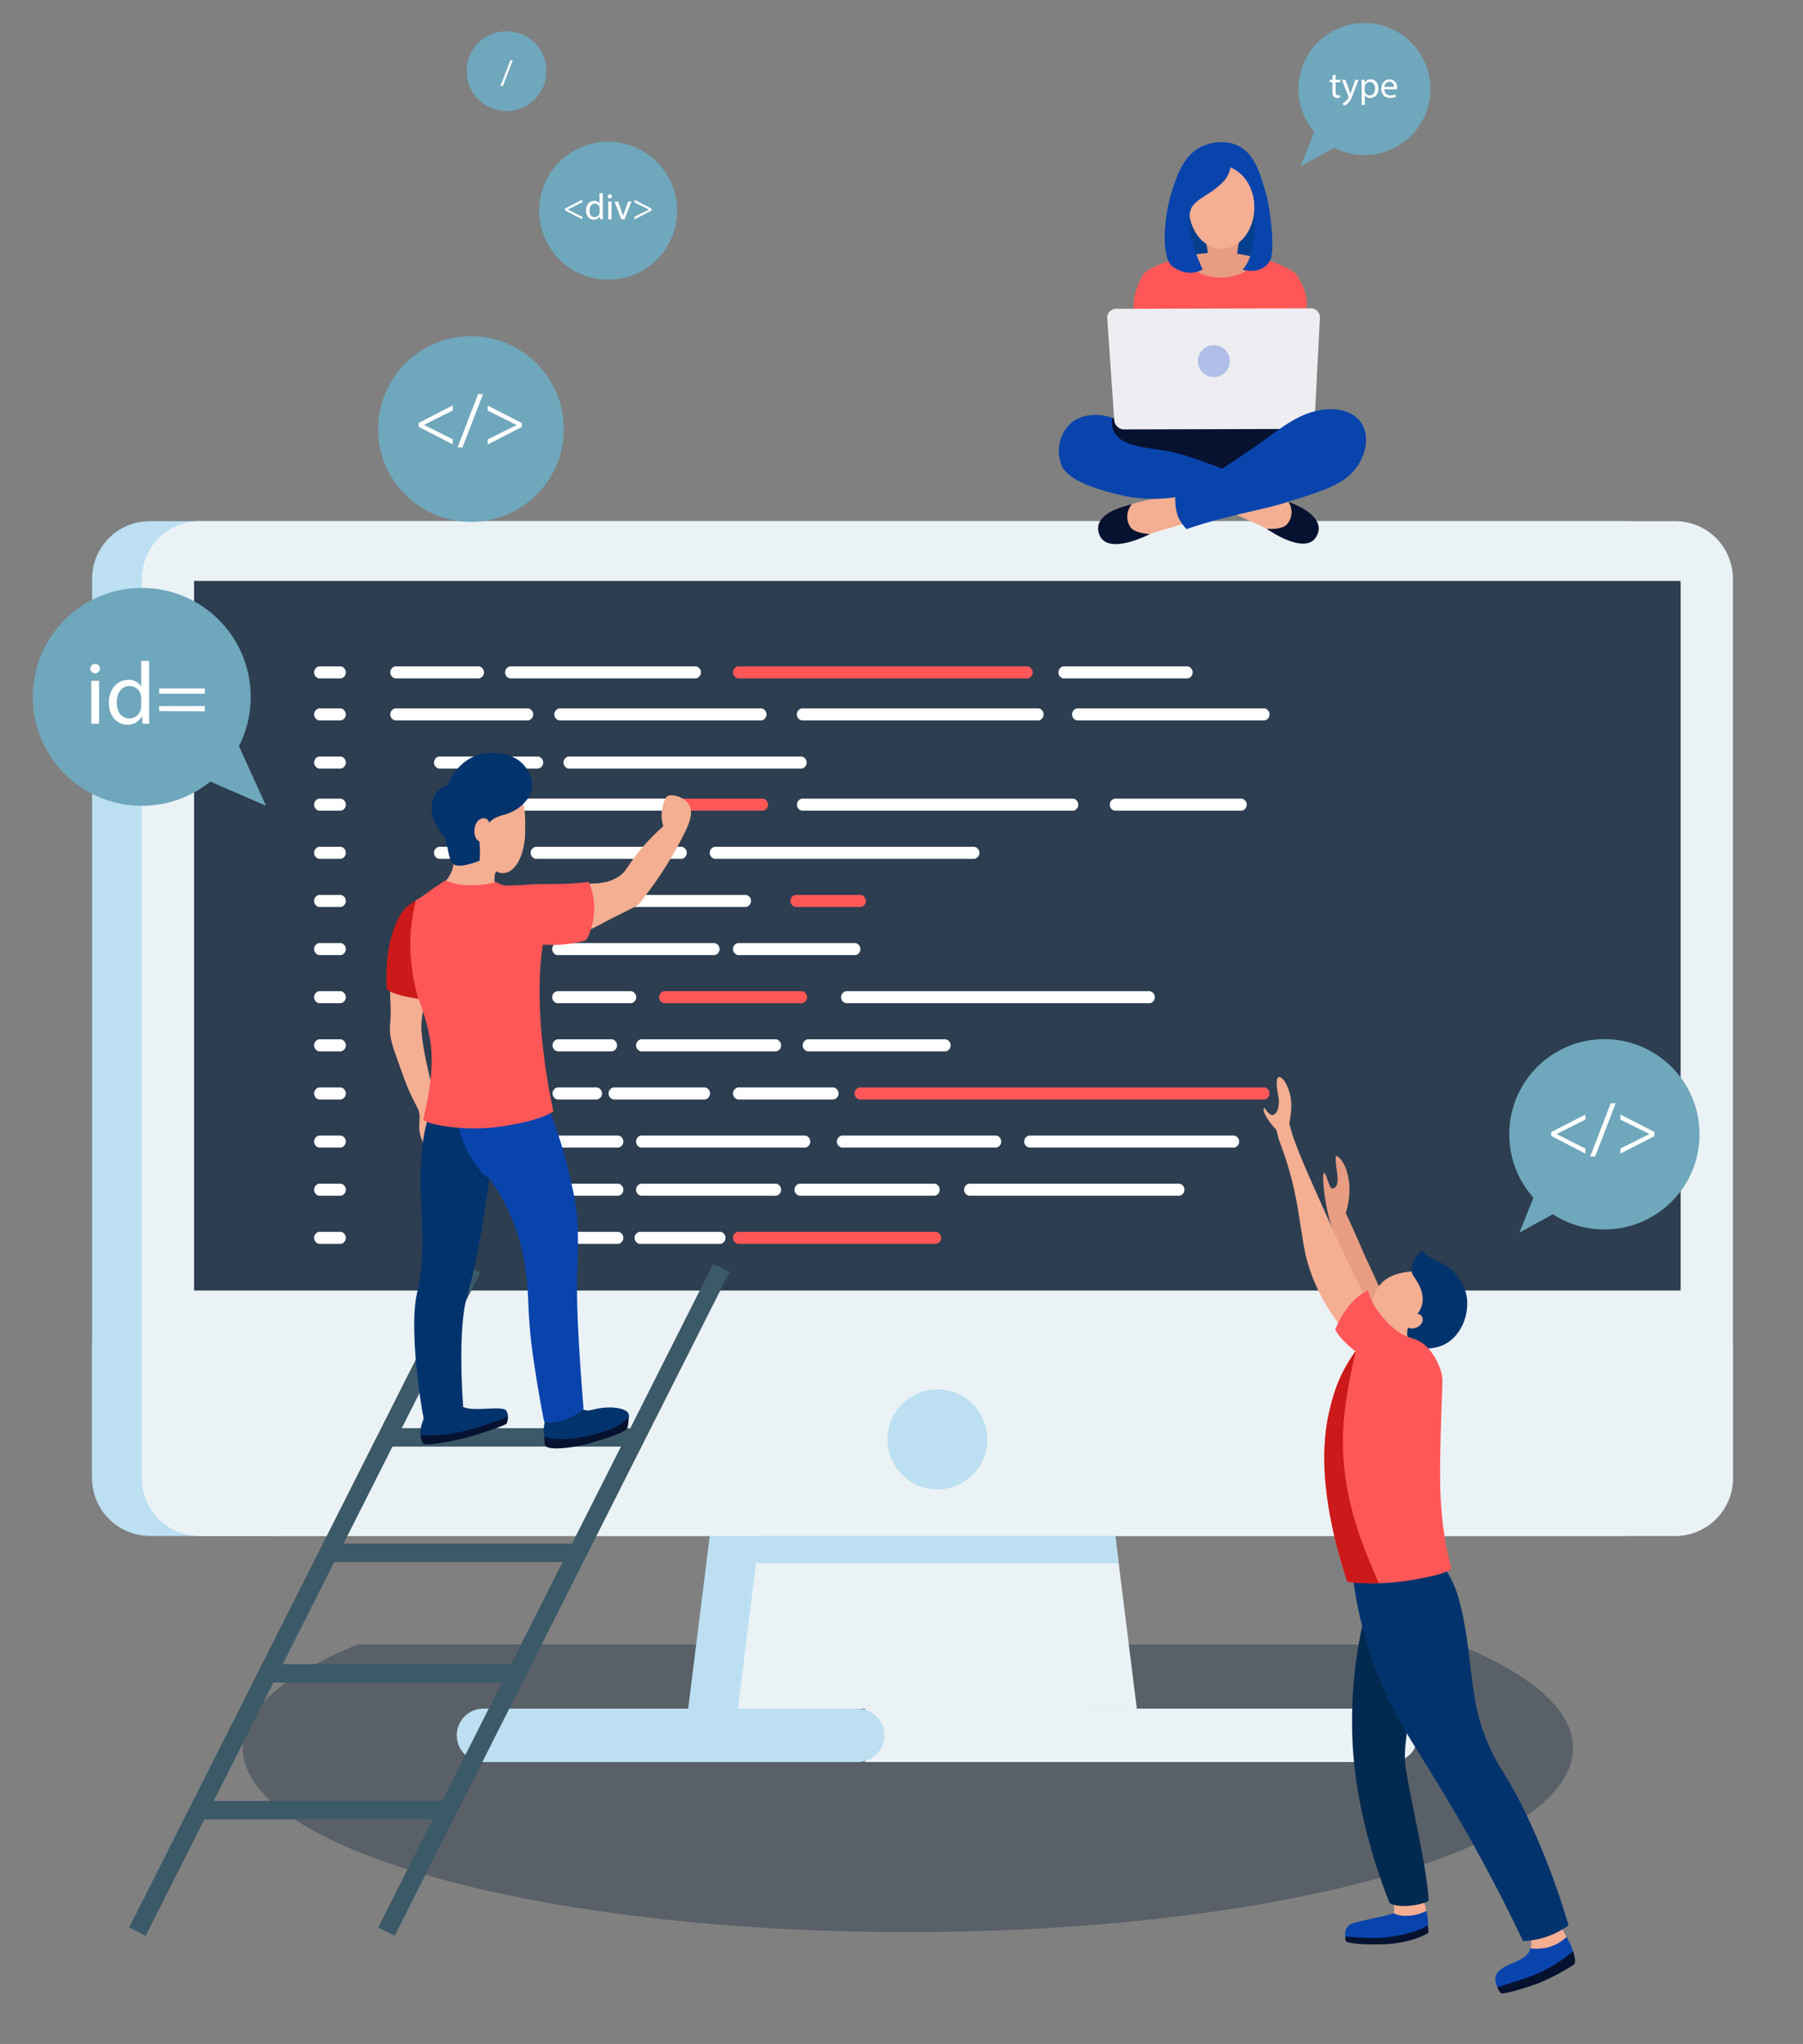
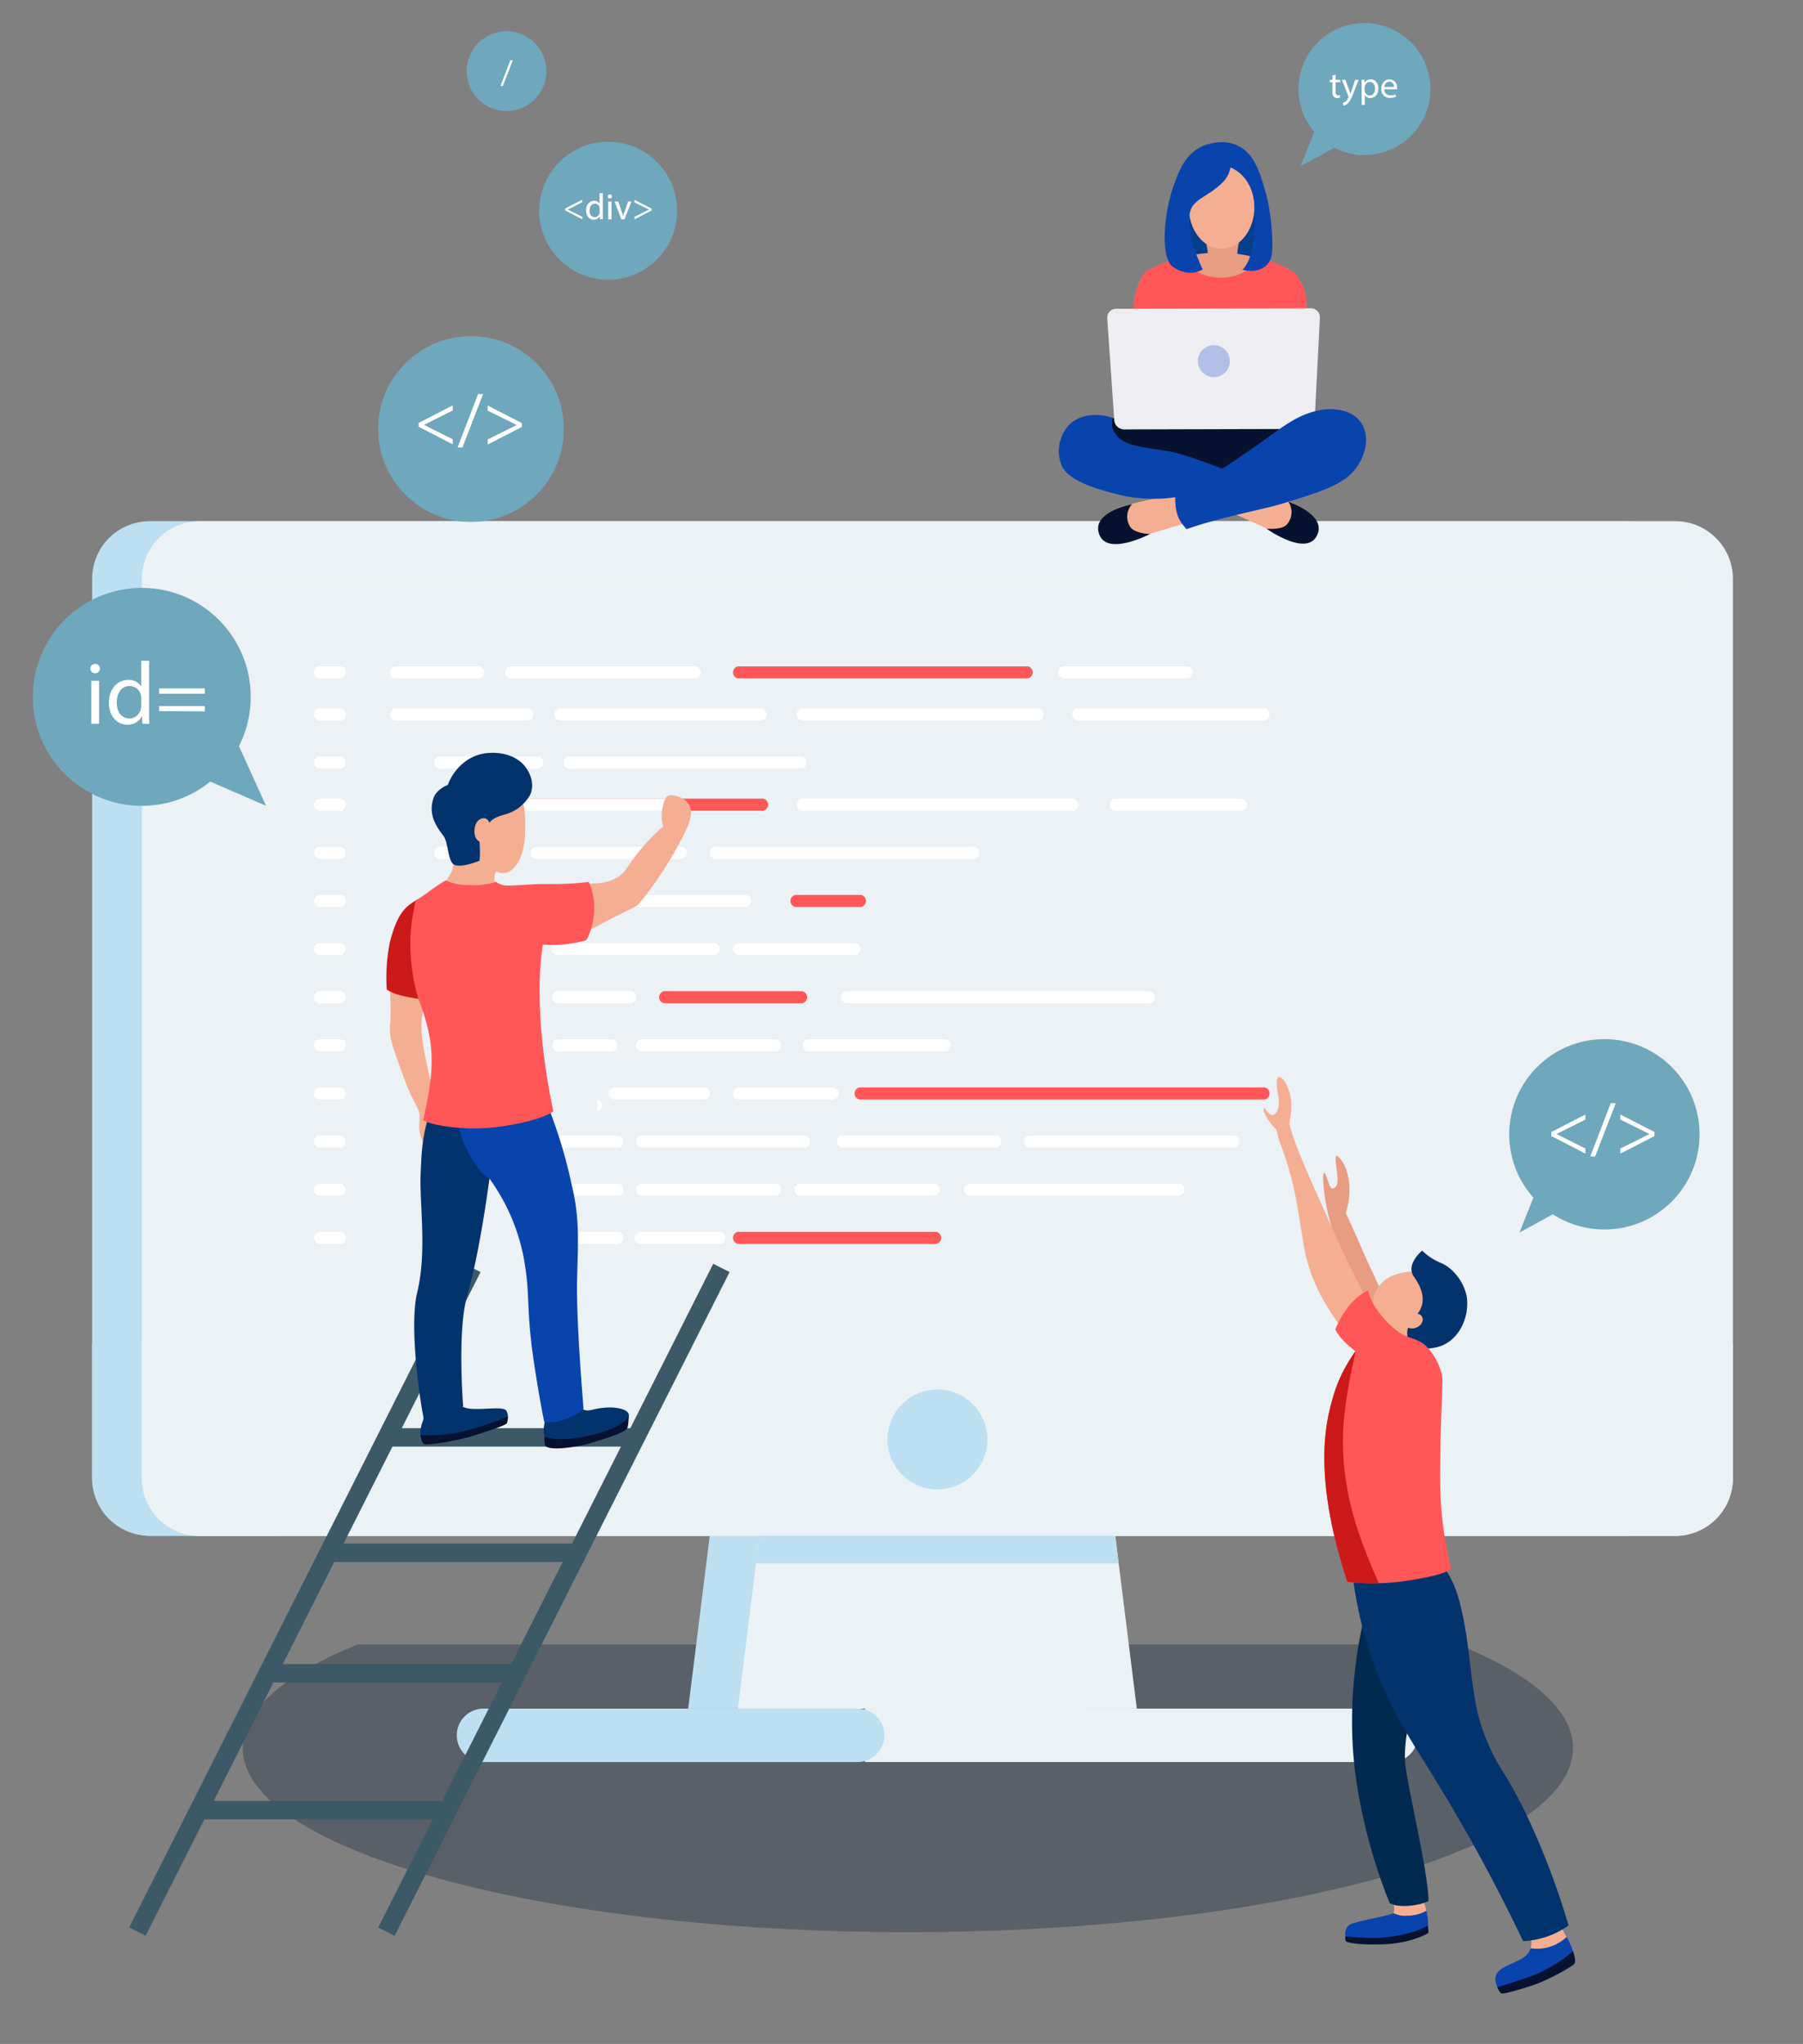
<svg xmlns="http://www.w3.org/2000/svg" id="_ÎÓÈ_1" data-name="—ÎÓÈ_1" viewBox="0 0 587.38 665.84">
  <rect x="0" y="0" width="587.38" height="665.84" fill="#808080" stroke="none" />
  <defs>
    <style>.cls-2{fill:#bce0f2}.cls-3{fill:#ebf2f5}.cls-6{fill:#fff}.cls-7{fill:#ff5757}.cls-8{fill:#061230}.cls-9{fill:#f4ae92}.cls-12{fill:#e89c82}.cls-13{fill:#0944ad}.cls-16{fill:#03336d}.cls-17{fill:#cc1919}.cls-19{fill:#6fa7bc}</style>
  </defs>
  <path d="M475 535.71H116.51c-23.62 9.6-37.43 21.22-37.43 33.71 0 33.14 97 60 216.69 60s216.69-26.81 216.69-60c0-12.49-13.81-24.11-37.46-33.71Z" style="fill:#354050;opacity:.5;isolation:isolate" />
  <path d="M354.15 556.59H224.2l10.94-87.65h108.08l10.93 87.65z" class="cls-2" />
  <rect width="518.33" height="330.53" x="30.01" y="169.78" class="cls-2" rx="18.78" />
  <path d="M89.94 437.58v62.73H48.79A18.78 18.78 0 0 1 30 481.53v-43.95Z" class="cls-2" />
  <path d="M370.35 556.59H240.4l10.93-87.65h108.08l10.94 87.65z" class="cls-3" />
  <path d="M564.54 188.56v293a18.78 18.78 0 0 1-18.78 18.78H65a18.78 18.78 0 0 1-18.78-18.78v-293A18.78 18.78 0 0 1 65 169.78h480.76a18.77 18.77 0 0 1 18.78 18.78Z" class="cls-3" />
  <path d="M63.23 189.25h484.29v230.17H63.23z" style="fill:#ebf1f4" />
  <path d="m364.45 509.28-5.04-40.34H251.33l-5.03 40.34h118.15z" class="cls-2" />
  <path d="M545.76 500.31H65a18.78 18.78 0 0 1-18.78-18.78v-43.95h518.32v43.95a18.78 18.78 0 0 1-18.78 18.78Z" class="cls-3" />
  <circle cx="305.37" cy="468.94" r="16.28" class="cls-2" transform="rotate(-34.42 305.32 468.897)" />
  <path d="M453.24 574H281.8v-17.4h171.44a8.7 8.7 0 0 1 8.7 8.7 8.71 8.71 0 0 1-8.7 8.7Z" class="cls-3" />
  <path d="M279.42 574H157.51a8.71 8.71 0 0 1-8.7-8.7 8.7 8.7 0 0 1 8.7-8.7h121.91a8.7 8.7 0 0 1 8.7 8.7 8.71 8.71 0 0 1-8.7 8.7Z" class="cls-2" />
-   <path d="M63.23 189.25h484.29V420.4H63.23z" style="fill:#2c3e50" />
  <path d="M156.07 221h-27.32a2 2 0 0 1 0-3.92h27.32a2 2 0 0 1 0 3.92ZM226.74 221h-60.58a2 2 0 0 1 0-3.92h60.58a2 2 0 0 1 0 3.92ZM386.94 221h-40.53a2 2 0 0 1 0-3.92h40.53a2 2 0 0 1 0 3.92Z" class="cls-6" />
  <path d="M334.83 221H240.4a2 2 0 0 1 0-3.92h94.43a2 2 0 0 1 0 3.92Z" class="cls-7" />
  <path d="M172.1 234.69h-43.35a2 2 0 0 1 0-3.92h43.35a2 2 0 0 1 0 3.92ZM248.12 234.69H182.2a2 2 0 0 1 0-3.92h65.92a2 2 0 0 1 0 3.92ZM412 234.69h-61.14a2 2 0 0 1 0-3.92H412a2 2 0 0 1 0 3.92ZM338.39 234.69h-77.2a2 2 0 0 1 0-3.92h77.2a2 2 0 0 1 0 3.92ZM175.37 250.37H143a2 2 0 0 1 0-3.92h32.37a2 2 0 0 1 0 3.92ZM261.19 250.37h-76a2 2 0 0 1 0-3.92h76a2 2 0 0 1 0 3.92ZM153.09 264.09H143a2 2 0 0 1 0-3.92h10.09a2 2 0 0 1 0 3.92Z" class="cls-6" />
  <path d="M248.62 264.09h-81.71a2 2 0 0 1 0-3.92h81.71a2 2 0 0 1 0 3.92Z" class="cls-7" />
  <path d="M349.68 264.09h-88.45a2 2 0 0 1 0-3.92h88.45a2 2 0 0 1 0 3.92ZM404.56 264.09h-41.42a2 2 0 0 1 0-3.92h41.42a2 2 0 0 1 0 3.92ZM217.7 264.09h-50.79a2 2 0 0 1 0-3.92h50.79a2 2 0 0 1 0 3.92ZM163.54 279.77H143a2 2 0 0 1 0-3.92h20.54a2 2 0 0 1 0 3.92ZM222.14 279.77h-47.66a2 2 0 0 1 0-3.92h47.66a2 2 0 0 1 0 3.92ZM317.46 279.77h-84.63a2 2 0 0 1 0-3.92h84.63a2 2 0 0 1 0 3.92ZM174 295.45h-20.46a2 2 0 0 1 0-3.92H174a2 2 0 0 1 0 3.92ZM243.07 295.45h-61.58a2 2 0 0 1 0-3.92h61.58a2 2 0 0 1 0 3.92Z" class="cls-6" />
  <path d="M280.49 295.45h-21.38a2 2 0 0 1 0-3.92h21.38a2 2 0 0 1 0 3.92Z" class="cls-7" />
  <path d="M174 311.13h-20.46a2 2 0 0 1 0-3.92H174a2 2 0 0 1 0 3.92ZM232.83 311.13h-51.34a2 2 0 0 1 0-3.92h51.34a2 2 0 0 1 0 3.92ZM278.71 311.13H240.4a2 2 0 0 1 0-3.92h38.31a2 2 0 0 1 0 3.92ZM174 326.81h-20.46a2 2 0 0 1 0-3.92H174a2 2 0 0 1 0 3.92ZM205.66 326.81h-24.17a2 2 0 0 1 0-3.92h24.17a2 2 0 0 1 0 3.92ZM374.62 326.81h-99a2 2 0 0 1 0-3.92h99a2 2 0 0 1 0 3.92Z" class="cls-6" />
  <path d="M261.34 326.81h-45a2 2 0 0 1 0-3.92h45a2 2 0 0 1 0 3.92Z" class="cls-7" />
-   <path d="M199.42 342.49h-17.81a2 2 0 0 1 0-3.92h17.81a2 2 0 0 1 0 3.92ZM252.87 342.49h-44.05a2 2 0 0 1 0-3.92h44.05a2 2 0 0 1 0 3.92ZM308.1 342.49h-45a2 2 0 0 1 0-3.92h45a2 2 0 0 1 0 3.92ZM194.52 358.17h-12.91a2 2 0 0 1 0-3.92h12.91a2 2 0 0 1 0 3.92ZM229.71 358.17h-29.84a2 2 0 0 1 0-3.92h29.84a2 2 0 0 1 0 3.92Z" class="cls-6" />
+   <path d="M199.42 342.49h-17.81a2 2 0 0 1 0-3.92h17.81a2 2 0 0 1 0 3.92ZM252.87 342.49h-44.05a2 2 0 0 1 0-3.92h44.05a2 2 0 0 1 0 3.92ZM308.1 342.49h-45a2 2 0 0 1 0-3.92h45a2 2 0 0 1 0 3.92ZM194.52 358.17h-12.91h12.91a2 2 0 0 1 0 3.92ZM229.71 358.17h-29.84a2 2 0 0 1 0-3.92h29.84a2 2 0 0 1 0 3.92Z" class="cls-6" />
  <path d="M412 358.17H280a2 2 0 0 1 0-3.92h132a2 2 0 0 1 0 3.92Z" class="cls-7" />
  <path d="M271.58 358.17H240.4a2 2 0 0 1 0-3.92h31.18a2 2 0 0 1 0 3.92ZM201.47 373.84h-19.86a2 2 0 0 1 0-3.92h19.86a2 2 0 0 1 0 3.92ZM262.37 373.84h-53.55a2 2 0 0 1 0-3.92h53.55a2 2 0 0 1 0 3.92ZM402.09 373.84h-66.82a2 2 0 0 1 0-3.92h66.82a2 2 0 0 1 0 3.92ZM324.58 373.84h-50.33a2 2 0 0 1 0-3.92h50.33a2 2 0 0 1 0 3.92ZM201.47 389.52h-19.86a2 2 0 0 1 0-3.92h19.86a2 2 0 0 1 0 3.92ZM252.87 389.52h-44.05a2 2 0 0 1 0-3.92h44.05a2 2 0 0 1 0 3.92ZM384.27 389.52h-68.59a2 2 0 0 1 0-3.92h68.59a2 2 0 0 1 0 3.92ZM304.54 389.52h-44.1a2 2 0 0 1 0-3.92h44.1a2 2 0 0 1 0 3.92ZM201.47 405.2h-19.86a2 2 0 0 1 0-3.92h19.86a2 2 0 0 1 0 3.92ZM111.06 221h-7.13a2 2 0 0 1 0-3.92h7.13a2 2 0 0 1 0 3.92ZM111.06 234.69h-7.13a2 2 0 0 1 0-3.92h7.13a2 2 0 0 1 0 3.92ZM111.06 250.37h-7.13a2 2 0 0 1 0-3.92h7.13a2 2 0 0 1 0 3.92ZM111.06 264.09h-7.13a2 2 0 0 1 0-3.92h7.13a2 2 0 0 1 0 3.92ZM111.06 279.77h-7.13a2 2 0 0 1 0-3.92h7.13a2 2 0 0 1 0 3.92ZM111.06 295.45h-7.13a2 2 0 0 1 0-3.92h7.13a2 2 0 0 1 0 3.92ZM111.06 311.13h-7.13a2 2 0 0 1 0-3.92h7.13a2 2 0 0 1 0 3.92ZM111.06 326.81h-7.13a2 2 0 0 1 0-3.92h7.13a2 2 0 0 1 0 3.92ZM111.06 342.49h-7.13a2 2 0 0 1 0-3.92h7.13a2 2 0 0 1 0 3.92ZM111.06 358.17h-7.13a2 2 0 0 1 0-3.92h7.13a2 2 0 0 1 0 3.92ZM111.06 373.84h-7.13a2 2 0 0 1 0-3.92h7.13a2 2 0 0 1 0 3.92ZM111.06 389.52h-7.13a2 2 0 0 1 0-3.92h7.13a2 2 0 0 1 0 3.92ZM111.06 405.2h-7.13a2 2 0 0 1 0-3.92h7.13a2 2 0 0 1 0 3.92ZM234.76 405.2h-26.43a2 2 0 0 1 0-3.92h26.43a2 2 0 0 1 0 3.92Z" class="cls-6" />
  <path d="M305 405.2h-64.6a2 2 0 0 1 0-3.92H305a2 2 0 0 1 0 3.92Z" class="cls-7" />
  <path d="M361.23 136a179 179 0 0 0 31.52 2.41c20.77-.25 31.73-4 32.93-1 1.34 3.4-10.41 13.86-24.12 16.13-5.86 1-13.41-1.26-28.52-5.73-4.38-1.3-9.73-3.08-11.39-7.57a8.89 8.89 0 0 1-.42-4.24Z" class="cls-8" />
  <path d="M362.89 176.3c-2.3-1.29-4-1.63-3.24-5.16 1-4.6 5.09-5.94 7.07-6.48 11.16-3.06 21.65-4.42 23.86-4 .76 3 2.57 4.71 3.33 7.74-5.41 1.17-9.67 2.74-16 4.49-6.47 1.8-12.04 5.11-15.02 3.41Z" class="cls-9" />
  <path d="M369.8 102.87c-1.61-4 .65-10.65 3-14 2.8-2 5.78-3.31 12.14-5.06A48.55 48.55 0 0 1 401 82.44c10.19.89 17.39 4 21 6.55 2.21 2.86 4.68 8.34 3.36 12.22-4.36 12.93-50.42 14.57-55.56 1.66Z" class="cls-7" />
  <path d="M363 136.89a3.26 3.26 0 0 0 3.2 3l58.95-.16a3.2 3.2 0 0 0 3.15-3l1.7-33.29a2.92 2.92 0 0 0-2.92-3l-63.5.16a2.87 2.87 0 0 0-2.87 3Z" style="fill:#ededf2" />
  <path d="M384.33 64.75h25.32v19.58h-25.32z" style="fill:#063e8e" />
  <path d="M404 76.59c-.46 3.32-1.66 7.16-.44 10.65-2.91.24-7-.49-9.95-.26A28.22 28.22 0 0 0 392 76c4.16.33 7.86.24 12 .59Z" class="cls-12" />
  <ellipse cx="397.97" cy="67.41" class="cls-9" rx="10.71" ry="13.64" />
  <path d="M423.87 176.15c2.46-1 4.17-1.07 3.92-4.66-.32-4.69-4.22-6.59-6.11-7.4-10.63-4.56-20.84-7.36-23.08-7.24-1.17 2.9-3.2 4.31-4.36 7.21 5.19 1.9 9.19 4 15.19 6.64 6.2 2.68 11.27 6.68 14.44 5.45Z" class="cls-9" />
  <path d="M419.68 163.39s13.56 4.57 9 11.66c-3.83 5.91-16.06-2.82-16.06-2.82s5 .52 6.66-1.43a6.05 6.05 0 0 0 .4-7.41Z" class="cls-8" />
  <path d="M401 82.44a49.31 49.31 0 0 0-14.4 1c.05 3.85 5 7 11.13 7 5.92 0 10.76-2.92 11.11-6.61a49.57 49.57 0 0 0-7.84-1.39Z" class="cls-12" />
  <path d="M400.85 54.52a8.67 8.67 0 0 1-2.53 4.87c-4 4-7.42 4.74-9.69 7.6-2 2.5-1.9 9.91 3.18 20.77-4.56 2.6-8.7-.14-9.73-.87-4.05-2.87-2.95-17 0-25.58 1.76-5.12 3.81-11.06 9.69-13.7.61-.28 6.17-2.68 11.44-.18s7.22 8.28 9.43 16.44c1.34 5 2.75 17.65 1.19 20.83-1.8 3.67-6 4-9.05 3.15 4.68-4.52 4.31-18.39 3.74-22.48-.38-2.77-1.87-8.29-7.67-10.85ZM382.87 160.52c9.29-3.19 19.47-10.62 24-13.66 9.49-6.36 14.73-11.78 23.43-13.3 2.18-.39 9.18-1 12.83 3.75 3.19 4.17 2 10.21-.87 14.49-3.92 5.82-10.6 8-25 12.4-5.85 1.77-19.46 4.22-30.69 8.17-2.92-3.14-3.87-5.56-3.7-11.85Z" class="cls-13" />
  <path d="M368.8 164.24s-14.06 2.66-10.48 10.31c3 6.39 16.3-.58 16.3-.58s-5.07-.18-6.4-2.33a6.06 6.06 0 0 1 .58-7.4Z" class="cls-8" />
  <path d="M400.42 153.56c-8.23-3.22-15.24-5.78-20-6.6-8-1.38-14.65-1.49-17.37-6.11-1.1-1.86-.72-3.4-.66-4.72-4.89-1.75-10.67-1.16-14 2.19a12.5 12.5 0 0 0-2.45 13.53c2.66 5.63 15.13 8.5 20.56 9.75 1.9.44 13.66 2.31 21.79-1.2 5.57-2.4 9.71-4.58 12.13-6.84Z" class="cls-13" />
  <path d="M400.65 117.63a5.2 5.2 0 1 1-5.2-5.19 5.2 5.2 0 0 1 5.2 5.19Z" style="fill:#b1bee8" />
  <path d="M461.7 613.83c4.6 10 3.41 14.67 3.41 14.67s-4.89 3.5-13.79 4.09c-10.17.67-13-1.54-13-1.54s-.92-3.6 2.64-4.6c5.19-1.44 11.86-2.49 12.91-3.22 1.41-1 .31-3.48-1.94-9.58Z" class="cls-13" />
  <path d="M461.7 613.83a42.08 42.08 0 0 1 3 8.62 13.14 13.14 0 0 1-6.41 1.62 8.35 8.35 0 0 1-4.36-.87c.8-1.47-.16-4.44-2-9.55Z" class="cls-9" />
  <path d="M465.2 629.78c.38-.22-.05-2.52-.05-2.52s-4.38 3.07-15.24 4c-3.25.29-11.62-.43-11.62-.43s-.21 1.41.42 1.71c.84.39 4.18 1.08 11.58.85 8.18-.21 13.27-2.7 14.91-3.61Z" class="cls-8" />
  <path d="M444.45 521.93c.3.42.6.85.91 1.27a146.55 146.55 0 0 0-4.73 44.31c1 21 7.7 41.67 12.09 52.43 3.07 1.79 9.84.77 12.65-.64 0-8.72-6.44-35.76-7.48-43.79-1-7.61 2-19 3.09-23.25Z" style="fill:#02294f" />
  <path d="M450.26 421.77c-1.91-5.21-4.4-9.77-6.74-15.27-1.49-3.52-3.57-8.05-5.1-11.37a24.73 24.73 0 0 0 1.15-9.45c-.68-5.74-2.52-8.3-4.3-9.24-.79 2.86 2.29 10.35-1.26 10.73-.93.1-2-5.21-2.64-5.09-.39.08-.42 2.35 0 6 1 8.32 3 13.11 4.82 19.25 3.72 12.63 2.63 17.77 5.81 18.79 1.32.43 3.79.27 8.26-4.35Z" class="cls-12" />
  <path d="M496.7 626.92c1.54 2 3.08 5.71 1.49 8.8-2.49 4.85-14.77 4-9.9 12.45a17.7 17.7 0 0 0 11.82-4.34c4.81-4.48 12.49-1.84 12.35-7.59-.08-3.13-5.62-10.31-6.18-14-1.95.76-7.63 3.93-9.58 4.68Z" class="cls-13" />
  <path d="M448.05 430.23c-.51-1.58-2-6.12.55-10.35 2.63-4.42 7.64-5.2 9.26-5.45.9-.14 8.1-1.26 10.9 2.73 3.14 4.47-1.6 12-4.91 15.52-1.57 1.66-5.79 6.1-10.08 4.91-3.67-1.03-5.14-5.59-5.72-7.36Z" class="cls-9" />
  <path d="M460.61 415.86c-2.78-4 2.71-8.46 2.71-8.46a18.52 18.52 0 0 0 5.9 3.93c4.52 1.78 8.38 7.28 8.73 12.1.42 5.85-2.29 11.83-7.23 14.47-3.75 2-9.2 1.4-10.72 1.3-1-.94-1.47-2.68-1.57-4.81-.16-3.76 4-5.42 4.91-9.63.37-1.76.26-4.71-2.73-8.9Z" class="cls-16" />
  <path d="M437.55 433.12c-8.55-10.85-11.55-20.31-12.72-26.88-1.95-11.09-2.51-20-7.92-34.22-.93-2.48-.59-3.29-1.42-4.35-.91-.77-4.73-5.62-3.64-6.77.16-.17 1.5 2.58 2.85 2.3 1.62-.34 2.29-3.46 1.75-6.13-.77-3.77-.63-6 .12-6.19s2.18.93 3.39 4.59c1.66 5-.09 9.94.13 10.8 1.66 6.7 6 16.21 14.73 35.61 2.51 5.55 6.06 13.05 10.72 21.79ZM506.28 622.2c.34 2.23 2.44 5.68 4.1 8.77a14 14 0 0 1-9.86 3.85 15.22 15.22 0 0 1-1.92-.13c.83-2.85-.53-6-1.9-7.77 1.95-.75 7.63-3.92 9.58-4.72Z" class="cls-9" />
  <path d="M469 507.4c1.3 3.85 4 5.63 6.17 13.26 4.36 15.25 3.39 31.09 8.18 43.77 4.51 12 6.81 11.73 14.16 27.24A246.25 246.25 0 0 1 511 627.22a27.06 27.06 0 0 1-14.82 5.11A557.5 557.5 0 0 0 467 578.77c-7.7-12.54-14.35-22.12-19.8-37.59a133.44 133.44 0 0 1-7.08-33.42c9.17-.18 19.65-.18 28.88-.36Z" class="cls-16" />
  <path d="M445.72 420.4c-5.94 2.61-9.49 9.52-10.72 12.72 1.5 2.85 3.88 4.89 6.54 7.08-4.53 6.67-6.65 11.39-8.62 20.21-4.68 21 3 45.61 6 54.92a73.87 73.87 0 0 0 20.19-.51c4.71-.73 11.92-2.05 13.71-3.83-3.91-14.79-3.73-27.68-3.63-35.37.13-10.62.56-19.47.73-25.79.06-2.65-1.59-7.1-4.43-10.37s-5-3-8.47-4.71c-3.85-1.9-10.56-9.26-11.3-14.35Z" class="cls-7" />
  <path d="M460.69 428.63a1.5 1.5 0 0 1 2.13-.25 2 2 0 0 1 .55 2.21 3.22 3.22 0 0 1-1.62 1.73 3.72 3.72 0 0 1-2.51.36 2.68 2.68 0 0 1-1.9-1.62" class="cls-9" />
  <path d="M512.44 635.52s1.13 3.18.51 4.16c-.45.7-6.26 4.08-11.31 6.19-3 1.25-11.56 3.83-12.52 3.51-.57-.19-1.34-2-1.34-2s10-3.07 13.1-4.47c7.98-3.62 11.56-7.39 11.56-7.39Z" class="cls-8" />
  <path d="M437.52 467.5c.2-8.87 2.49-20.37 4.12-27.19l-.3.2c-4.39 6.5-6.48 11.22-8.42 19.9-4.68 21 3 45.61 6 54.92a70.84 70.84 0 0 0 10.27.43c-5.19-12-12.12-27.71-11.67-48.26Z" class="cls-17" />
  <path d="m232.35 411.69-27 53.56h-74.47l25.67-50.86-5.36-2.7-109.1 216.2 5.36 2.7 19.14-37.93H141l-17.78 35.23 5.36 2.7 109.1-216.2Zm-30.06 59.56-15.94 31.59h-74.43l15.93-31.59Zm-19 37.59-16.78 33.25h-74.4l16.78-33.25ZM69.62 586.66l19.46-38.57h74.44l-19.46 38.57Z" style="fill:#3c5968" />
  <path d="M169.08 260.32c2.21.37 2.07 6.75 2 11-.07 4.87-1.7 10.75-5.24 12.6-1.89 1-3.72.55-5.54-1.09-8.6-7.74-3.29-15.41 0-18.71 1.48-1.46 6.33-4.21 8.78-3.8Z" class="cls-9" />
  <path d="M137.61 457.08c-.22 1.45 1 3.42.22 5.61-1.57 4.15-.64 5.65-.22 5.94 3.59 2.47 9-.13 13.49-1.62 5.42-1.81 14.25-4.49 14.25-4.49a4 4 0 0 0-.34-2.86c-.67-1.46-5.92-.64-9.45-.67-2.17 0-4-.08-5.73-1.24-1.26-.83-1-2.26-1.45-3ZM177.83 458.64c.79 2.81-2.38 8.07.56 10.88 2.58 2.47 7.29.12 12.79-.89 7.2-1.33 9.45-1.14 11.33-3.26 1.68-1.89 3.07-3.91 2-5.27-.7-.88-3.11-1.79-7-1.57-4.17.24-5.49 1.4-7.17.74-1.85-.72-2.45-2.73-3.15-3.88-3.04 1.16-6.37 2.09-9.36 3.25Z" class="cls-16" />
  <path d="M127.17 319.89c-.38 3.81.45 8.74-.08 13.76-.45 4.33 1.27 8.34 2.32 11.36 3.25 9.35 4 10.85 6.43 15.56 1.85 3.52-.06 5.46 1.2 9.57 1 3.25 2.77 6.18 5.16 6.26 3.07-2 1.05-5.23 1.07-12.83a17.51 17.51 0 0 0-1.9-8.07c-.81-1.79-3.38-12.25-4-18.86a23.12 23.12 0 0 1 2.44-12.64c-4.09-1.25-8.55-2.87-12.64-4.11ZM161.12 289c.45-2.13-1.33-4.93 2.48-6.39-.72-1.14-.57-3.92-5.55-5.69a16.33 16.33 0 0 0-11.14.15 10.08 10.08 0 0 1 .75 4.79c-.27 2.94-2.88 5.65-3.48 6.35 5.31.12 11.63.79 16.94.79Z" class="cls-9" />
  <path d="M171.21 249.91c-3.82-5.16-11.48-5.26-15.41-4-7.54 2.43-9.91 9.79-9.91 9.79s-3.78 1.36-4.74 4.49c-1.37 4.48.09 8 3.25 12 1.69 2.13 1.4 8.16 3.48 9.44 1.63 1 5.63-.19 8.36-1.24a37.15 37.15 0 0 0-.06-6.44c-.27-1.52 2.62-5.25 3.26-6 1.5-1.73 3.77-2.25 5.38-2.73a13.29 13.29 0 0 0 7.89-6.31c.49-.91 1.73-4.63-1.5-9Z" class="cls-16" />
  <path d="M159.41 268.06a1.9 1.9 0 0 0-1.83-1.51 2.71 2.71 0 0 0-2.16 1.2 5 5 0 0 0-.82 2.41 5.21 5.21 0 0 0 .26 2.45 2.86 2.86 0 0 0 1.72 1.7 2 2 0 0 0 2.21-.7M189.61 287.92c3.59-.12 7.44.13 11-1.8 3-1.61 3.26-3.08 6.17-6.95a66.08 66.08 0 0 1 9.31-10 11.23 11.23 0 0 1-.33-5.72c.39-1.93.91-3.7 1.79-4.15 1.37-.71 5.25.24 6.84 2.69 1.7 2.61.12 6.34-1.57 9.76a123.49 123.49 0 0 1-15 23.11c-2.91 1.57-7.32 3.67-11.22 5.72a35.94 35.94 0 0 1-6.28 2.92q-.32-7.79-.71-15.58Z" class="cls-9" />
  <path d="M136.91 467.51s.5 2.62 1.24 2.92c1.12.45 9.42-.79 15.14-2.47 3-.89 10.21-3.14 11.67-4.15.48-.34.5-2.3.5-2.3a118.87 118.87 0 0 1-12.84 4.32 48.75 48.75 0 0 1-15.71 1.68ZM177.36 468s-.15 2.75.52 3.21c2.17 1.5 11.19-.05 14.59-1.12 3.18-1 10.84-3.14 11.81-4.78.52-.88.53-4 .53-4s-1.19 3.88-13.47 6.5c-9.79 2.09-13.98.19-13.98.19Z" class="cls-8" />
  <path d="M159.53 383.35c-1.89-1.36-2.8-3.07-4.16-5a28.56 28.56 0 0 1-4-6.57 36 36 0 0 1-2.08-6.9c-.27-1.51-.37-3-.5-4.55-2.48.05-5.76.08-8 .08-3.45 8.73-3.47 16.1-3.74 21.53-.49 9.85 2.15 25.57-1.13 39.07-3 12.31 1.83 40.75 2.16 41.08 1.5.73 7.72.49 12.81-4 0 0-2-24.78 1.33-36.09 3.87-13.19 6.78-34.68 7.31-38.65Z" class="cls-16" />
  <path d="M188 416.8c.34-13.29.87-20.26-1.91-31.52a155.72 155.72 0 0 0-7.85-25.57c-9 0-20.24.45-30.16.63.21 1.51.47 3 .79 4.5a46.15 46.15 0 0 0 2.24 7.58 38.35 38.35 0 0 0 3.8 6.87 32.65 32.65 0 0 0 2.44 3.08 10.72 10.72 0 0 0 2.08 1.53 64.84 64.84 0 0 1 11.67 28.72c1.48 9.88.47 13.56 2.39 28 1 7.19 2.49 16.15 3.79 22.52 3.22 1.08 11.16-1.86 12.81-4.33-1.39-17.39-2.29-32.49-2.09-42.01Z" class="cls-13" />
  <path d="M135.91 320.65a56 56 0 0 1-1.5-10c-.16-3.47-.5-6.66.09-10.07.36-2.22 1-5.48 1.58-7.65-.65.41-2.24 1.4-2.93 2-2.66 2.07-4.56 5.77-6.15 12.07a58.73 58.73 0 0 0-1 15.33c2.58 1.88 7.65 2.63 11.31 3.21-.47-1.43-1.04-3.4-1.4-4.89Z" class="cls-17" />
  <path d="M191.78 287.28c-7.93 1-13.09.6-17.2.75-2.06.07-4.79.37-9.27.45a6 6 0 0 1-3.74-1.24c-1.58.7-5.12 1.26-9.13 1.09a17.06 17.06 0 0 1-7.25-1.54 67.44 67.44 0 0 0-5.83 3.93c-1.69 1.25-2.86 1.95-3.94 2.62-.49 2.28-.95 4.56-1.25 6.85a52.39 52.39 0 0 0-.42 10.24 65.85 65.85 0 0 0 1.33 10.17c.32 1.56.72 3.11 1.16 4.65a63.63 63.63 0 0 1 3.76 12.88c1.84 10.28-.9 20.89-2.12 26.68 1.9 1.61 11.59 3.22 20.45 2.66 7.93-.5 19-3 21.95-5.49a206.5 206.5 0 0 1-4-26.94c-.82-11.27-.61-19.79.58-27.34a39.83 39.83 0 0 0 14.14-1.43 21.88 21.88 0 0 0 2.57-10.27 20.1 20.1 0 0 0-1.79-8.72Z" class="cls-7" />
  <circle cx="444.51" cy="29.01" r="21.5" class="cls-19" />
  <path d="M435.12 24.31V26h1.51v.8h-1.51v3.13c0 .72.2 1.13.79 1.13a2.68 2.68 0 0 0 .61-.07l.05.79a2.73 2.73 0 0 1-.94.14 1.45 1.45 0 0 1-1.14-.44 2.15 2.15 0 0 1-.41-1.51v-3.19h-.89V26h.89v-1.41ZM438.31 26l1.27 3.43c.13.38.28.84.37 1.19.1-.35.22-.8.37-1.21L441.5 26h1.11L441 30.12c-.75 2-1.27 3-2 3.63a2.75 2.75 0 0 1-1.29.68l-.27-.88a2.91 2.91 0 0 0 .92-.52 3.17 3.17 0 0 0 .89-1.17.8.8 0 0 0 .09-.26.9.9 0 0 0-.08-.27l-2.1-5.33ZM443.58 27.87c0-.74 0-1.34-.05-1.89h1v1a2.28 2.28 0 0 1 2.06-1.12c1.4 0 2.46 1.18 2.46 2.95 0 2.08-1.27 3.12-2.64 3.12a2 2 0 0 1-1.79-.92v3.16h-1Zm1 1.55a1.88 1.88 0 0 0 .05.43 1.63 1.63 0 0 0 1.58 1.24c1.12 0 1.76-.91 1.76-2.24 0-1.17-.61-2.16-1.72-2.16a1.69 1.69 0 0 0-1.6 1.3 2.13 2.13 0 0 0-.07.44ZM451 29.07a1.87 1.87 0 0 0 2 2 3.8 3.8 0 0 0 1.61-.3l.18.75a4.67 4.67 0 0 1-1.93.36A2.69 2.69 0 0 1 450 29c0-1.75 1-3.13 2.73-3.13a2.46 2.46 0 0 1 2.4 2.73 4 4 0 0 1 0 .49Zm3.1-.75a1.51 1.51 0 0 0-1.47-1.72 1.77 1.77 0 0 0-1.63 1.72Z" class="cls-6" />
  <circle cx="522.68" cy="369.51" r="31" class="cls-19" />
  <path d="m505.38 368.78 11.11-5.72v1.65l-9.36 4.69v.05l9.36 4.7v1.65l-11.11-5.73ZM518.06 376.76l6.68-17.37h1.63l-6.71 17.37ZM539 370.1l-11.12 5.7v-1.65l9.44-4.7v-.05l-9.44-4.69v-1.65l11.12 5.7Z" class="cls-6" />
  <path d="m501.01 386.51-6 15 14-7.66M429.68 39.18l-6 15 14-7.67" class="cls-19" />
  <circle cx="46.18" cy="227.01" r="35.5" class="cls-19" />
  <path d="M32.57 217.87a1.58 1.58 0 0 1-3.15 0 1.55 1.55 0 0 1 1.58-1.59 1.51 1.51 0 0 1 1.57 1.59Zm-2.83 17.89v-14h2.54v14ZM48.57 215.27v16.89c0 1.24 0 2.65.11 3.6H46.4l-.11-2.42h-.06a5.17 5.17 0 0 1-4.76 2.74c-3.38 0-6-2.86-6-7.1 0-4.65 2.86-7.5 6.26-7.5a4.69 4.69 0 0 1 4.27 2.13v-8.34ZM46 227.48a4.34 4.34 0 0 0-.12-1.07 3.74 3.74 0 0 0-3.67-2.94c-2.62 0-4.18 2.31-4.18 5.4 0 2.82 1.38 5.16 4.13 5.16a3.81 3.81 0 0 0 3.72-3 4.27 4.27 0 0 0 .12-1.1ZM51.84 226v-1.73h14.89V226Zm0 5.65V230h14.89v1.73Z" class="cls-6" />
  <path d="m76.68 240.51 10 22-23-10" class="cls-19" />
  <circle cx="198.13" cy="68.65" r="22.47" class="cls-19" transform="rotate(-80.72 198.122 68.652)" />
  <path d="m184.08 67.94 5.59-2.88v.83L185 68.26l4.71 2.36v.83l-5.59-2.88ZM196.38 62.92v7c0 .51 0 1.1.05 1.5h-1v-1a2.17 2.17 0 0 1-2 1.14c-1.41 0-2.5-1.19-2.5-3 0-1.94 1.2-3.13 2.62-3.13a2 2 0 0 1 1.76.89v-3.4ZM195.32 68a1.65 1.65 0 0 0 0-.44 1.55 1.55 0 0 0-1.53-1.23c-1.09 0-1.74 1-1.74 2.25s.58 2.16 1.72 2.16a1.68 1.68 0 0 0 1.6-1.72ZM199.33 64a.66.66 0 0 1-1.33 0 .65.65 0 0 1 .67-.66.63.63 0 0 1 .66.66Zm-1.18 7.47v-5.83h1.06v5.83ZM201.38 65.64l1.14 3.28a13.28 13.28 0 0 1 .47 1.49c.13-.48.3-1 .49-1.49l1.14-3.28h1.1l-2.29 5.83h-1l-2.21-5.83ZM212.27 68.6l-5.59 2.87v-.83l4.75-2.36-4.75-2.37v-.83l5.59 2.87Z" class="cls-6" />
  <circle cx="153.43" cy="139.76" r="30.25" class="cls-19" />
  <path d="m136.38 137.78 11.11-5.72v1.65l-9.36 4.69 9.36 4.7v1.65l-11.11-5.73ZM149.06 145.76l6.68-17.37h1.63l-6.71 17.37ZM170 139.1l-11.12 5.7v-1.65l9.44-4.7-9.44-4.69v-1.65l11.12 5.7Z" class="cls-6" />
  <circle cx="165.01" cy="23.18" r="13" class="cls-19" />
  <path d="m163.05 28 3.21-8.35h.79L163.82 28Z" class="cls-6" />
</svg>